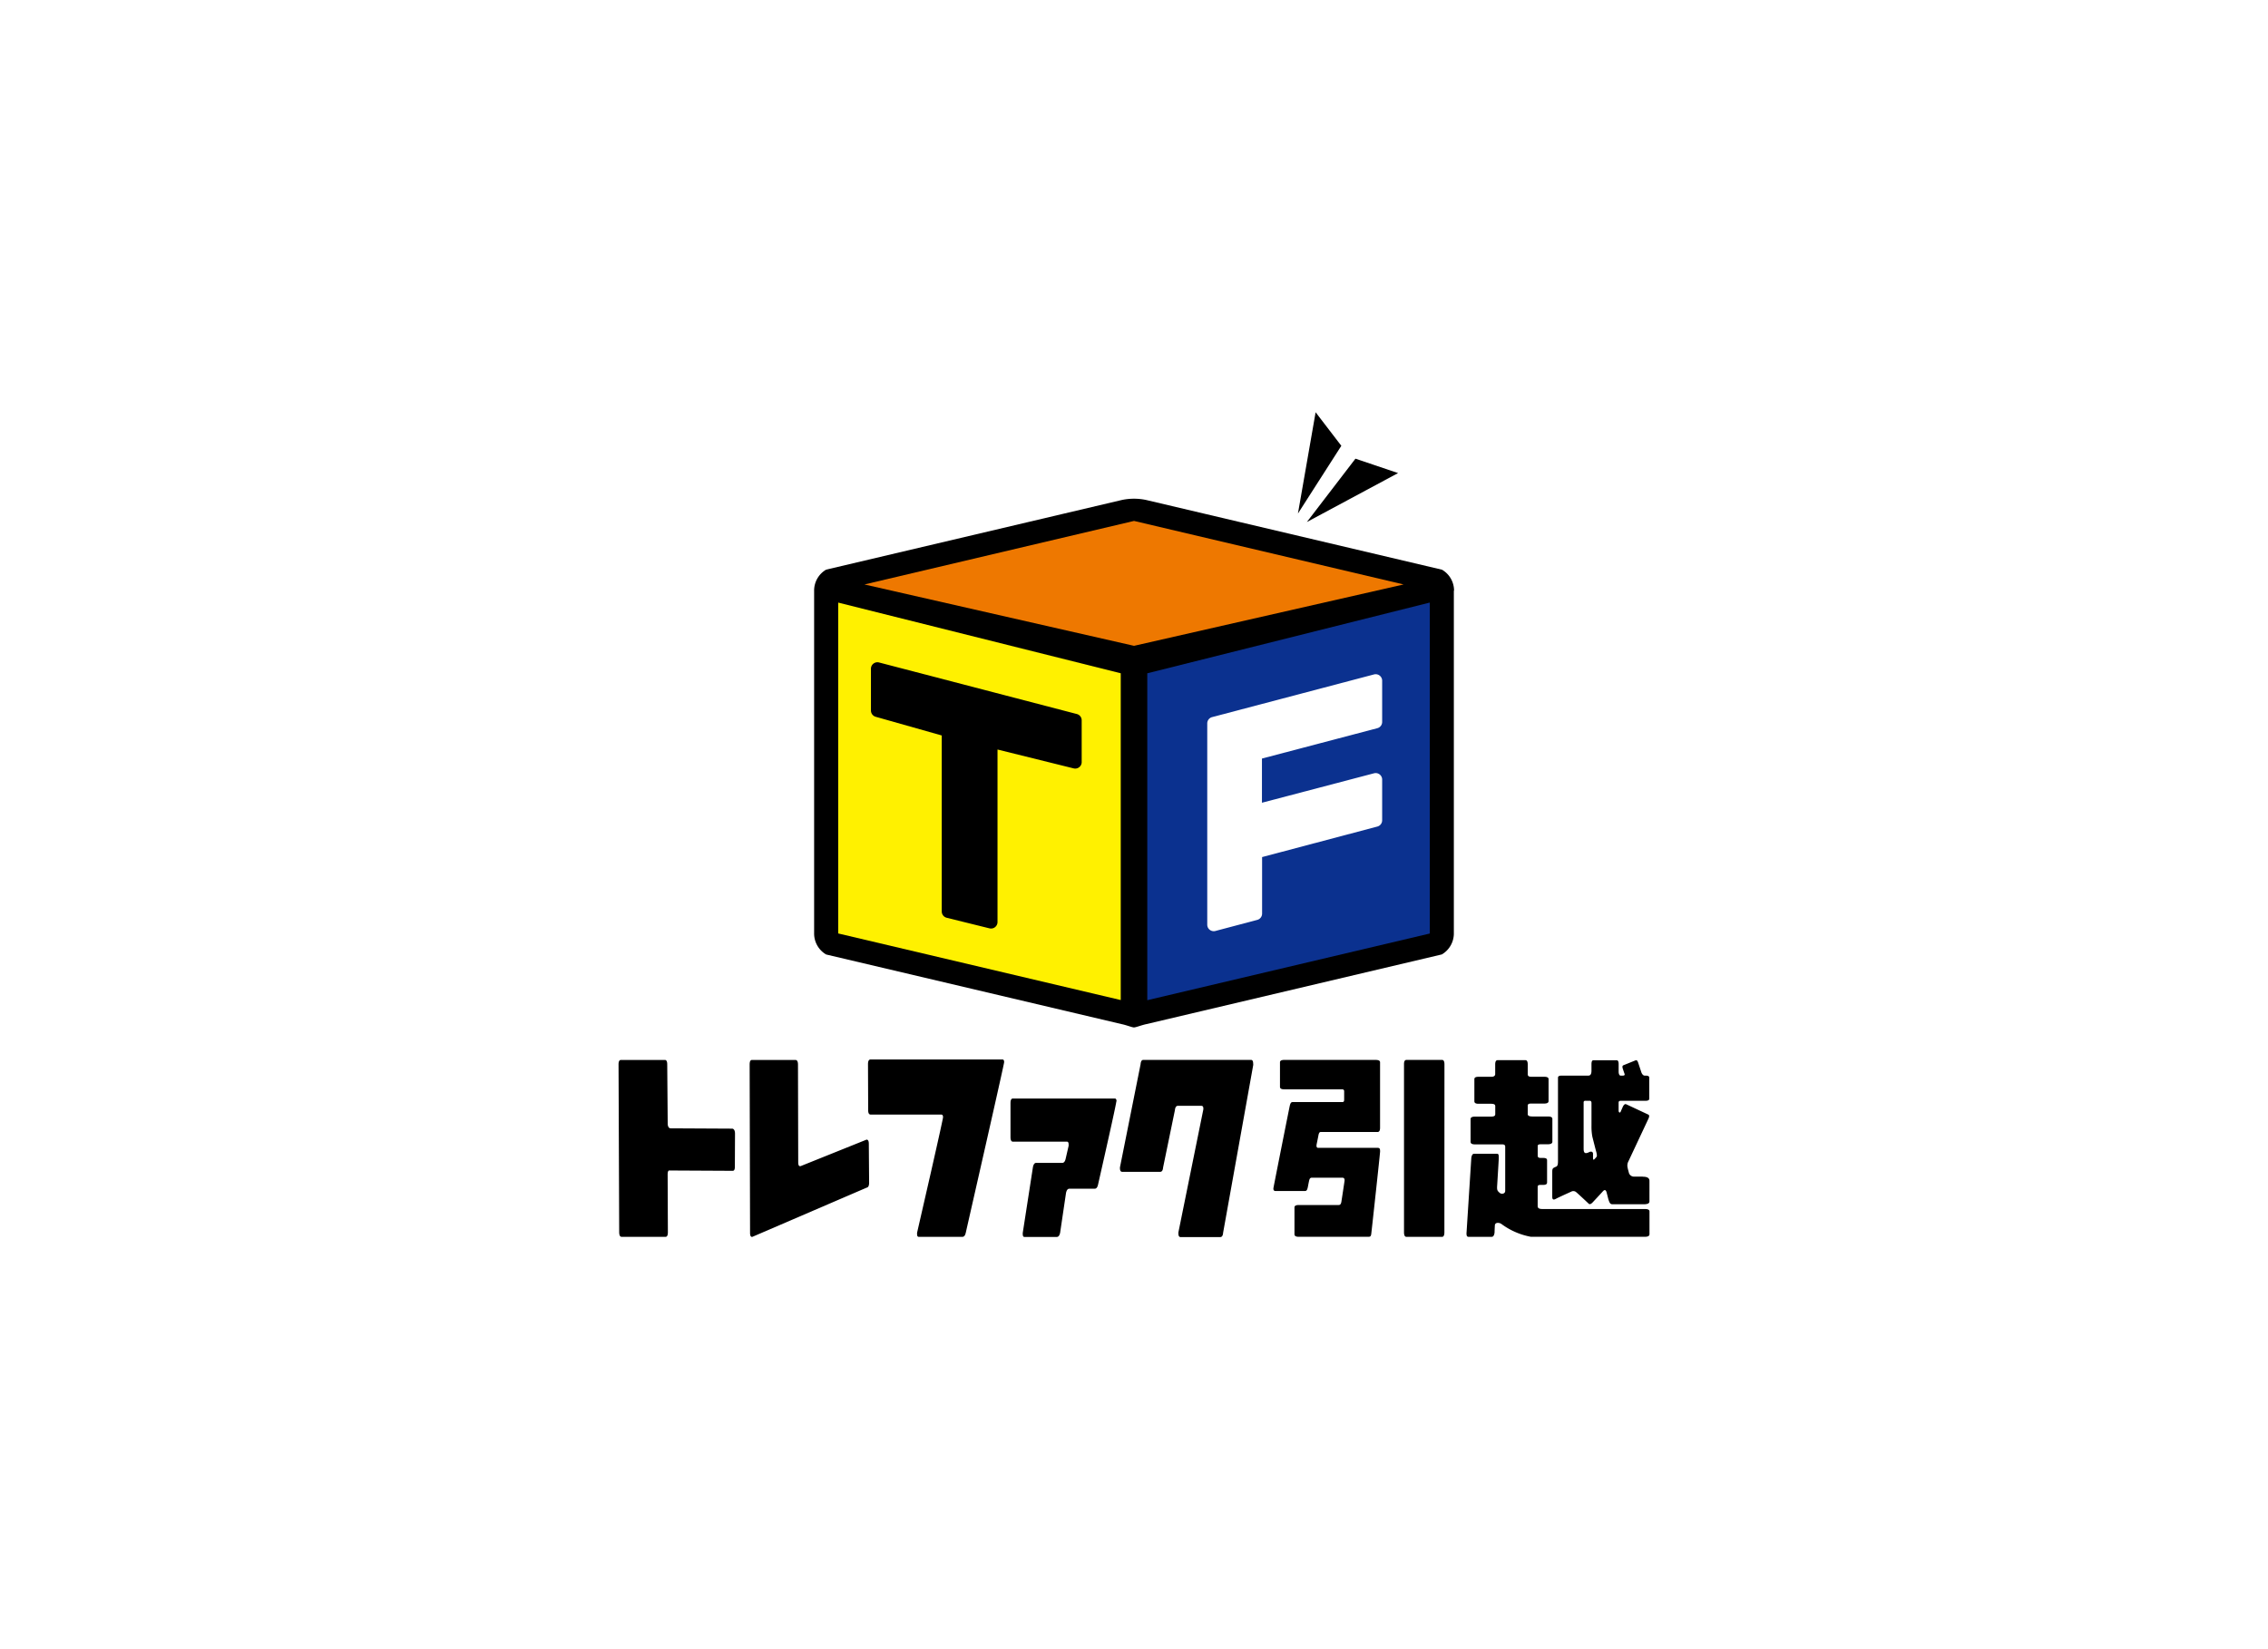
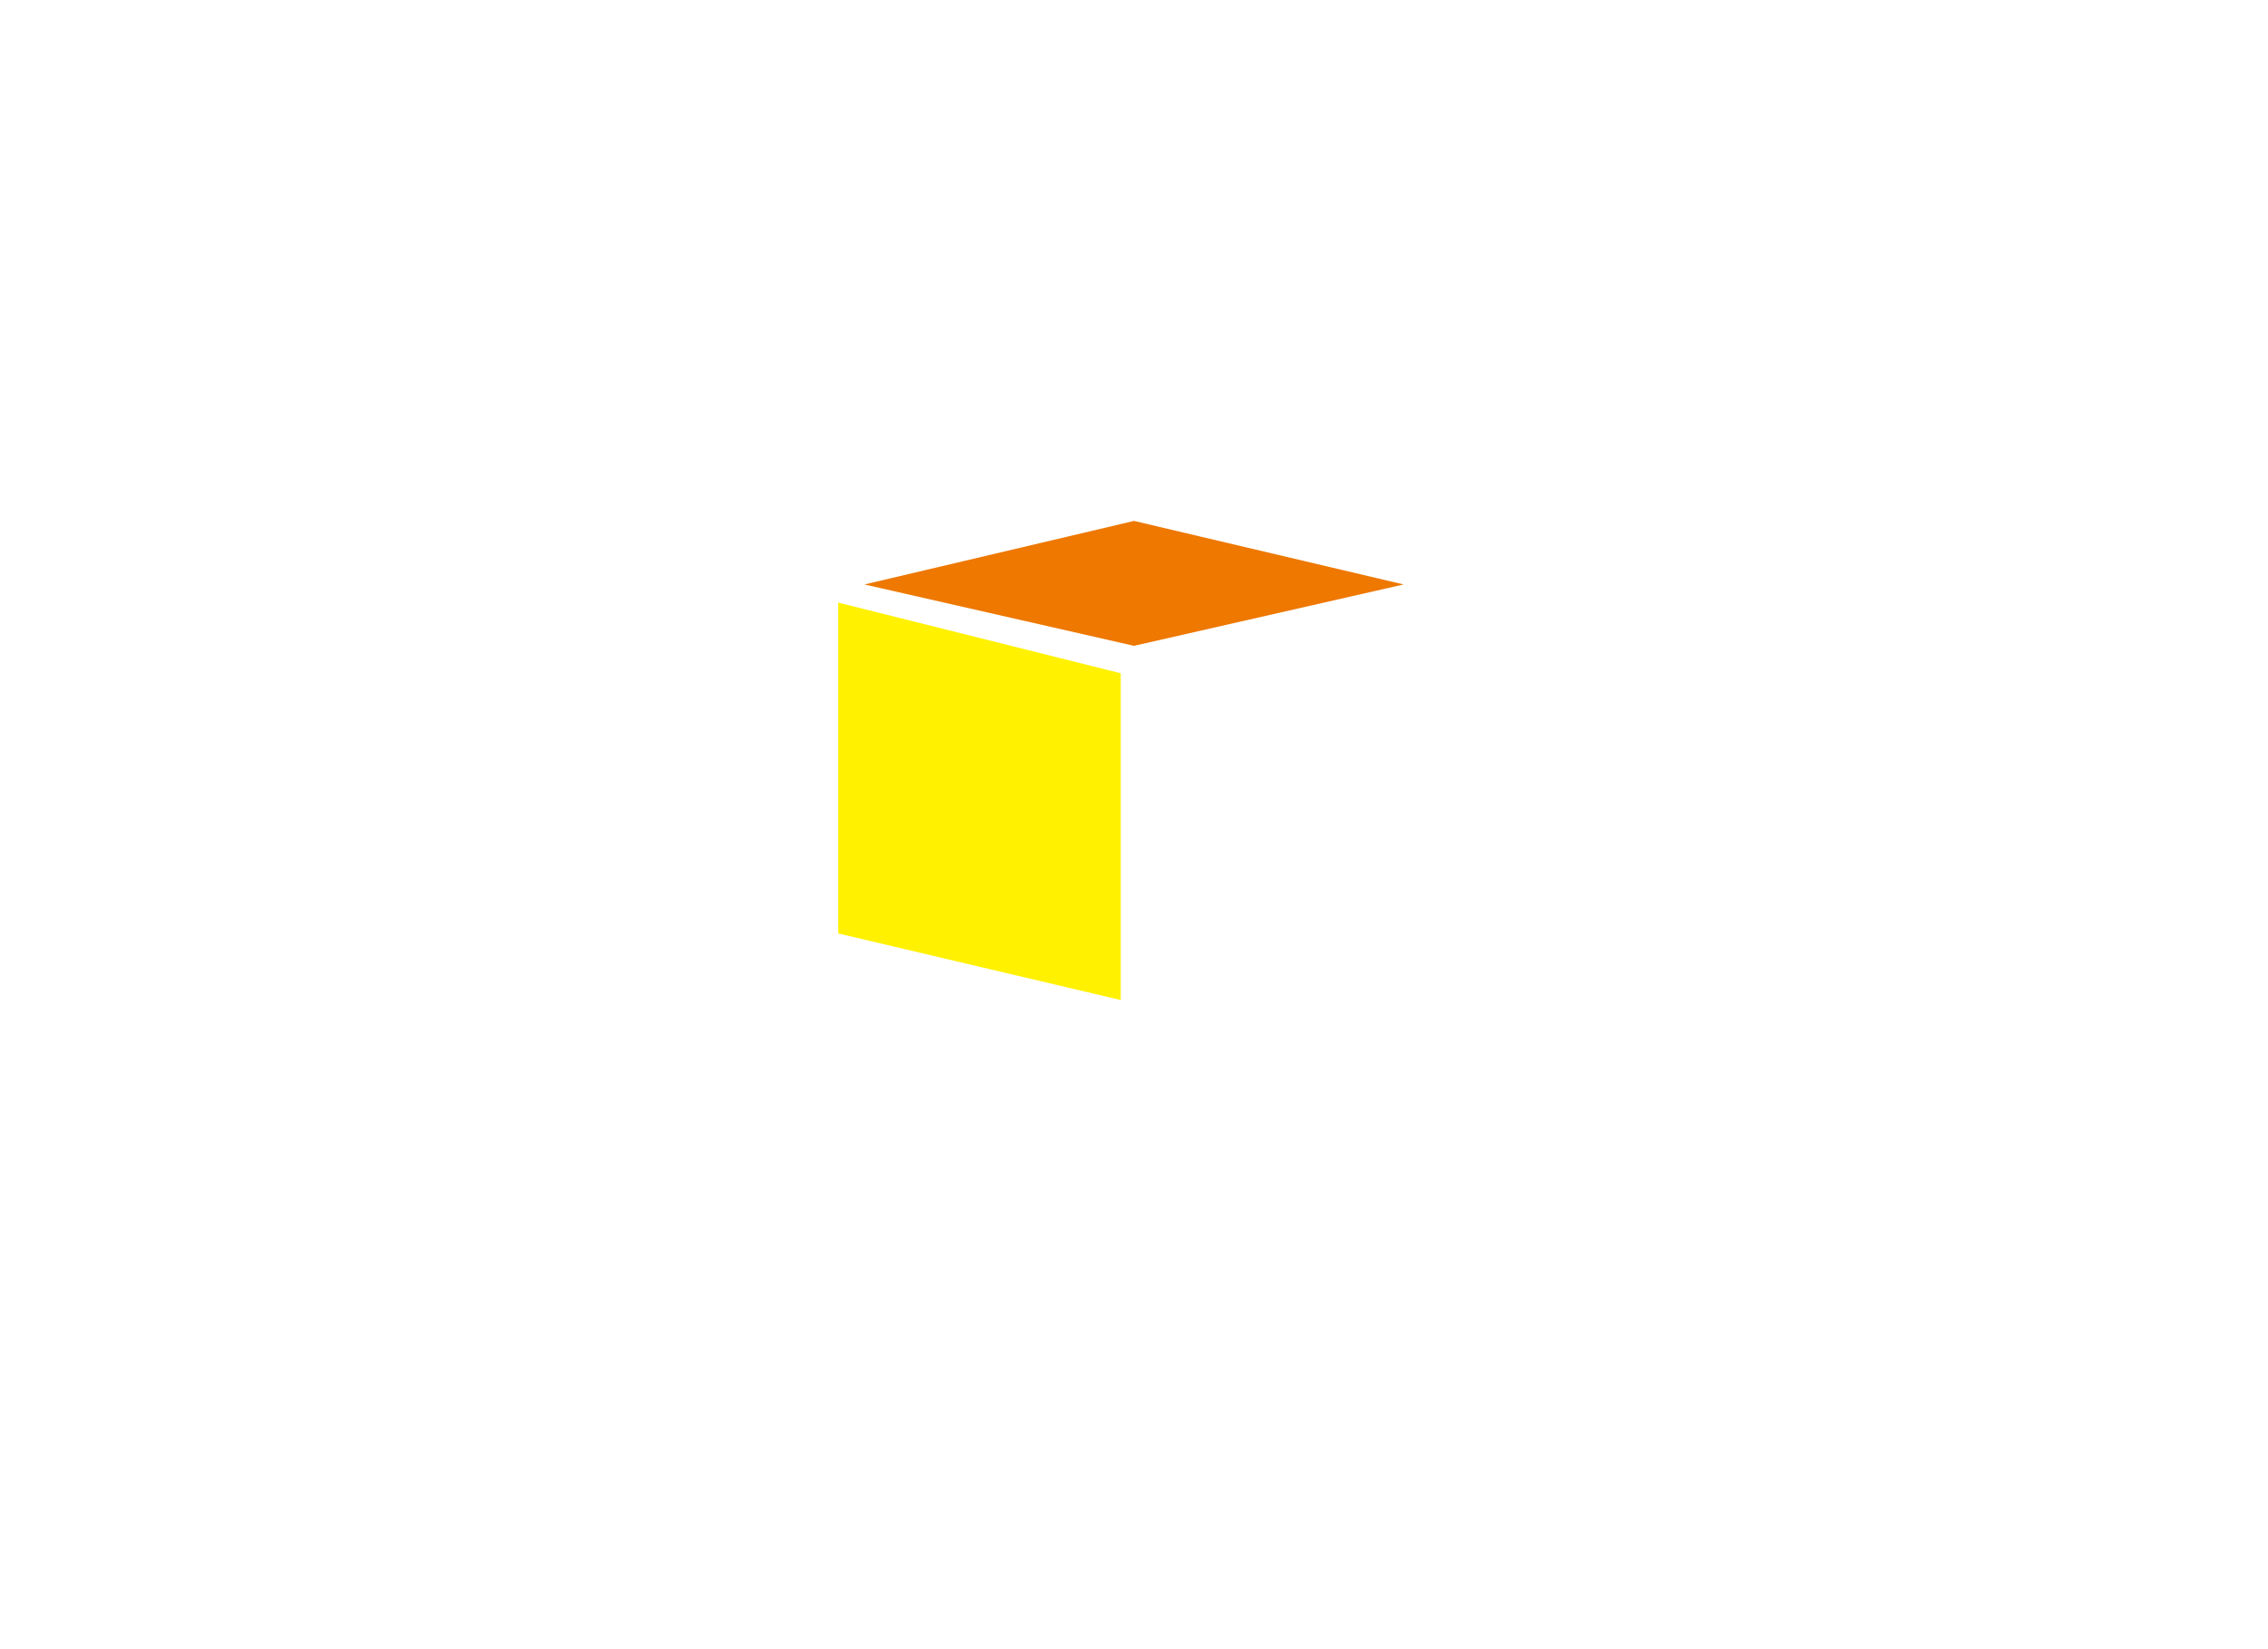
<svg xmlns="http://www.w3.org/2000/svg" width="77" height="56" viewBox="0 0 77 56">
  <defs>
    <clipPath id="clip-path">
      <path id="パス_907" data-name="パス 907" d="M0,0H35V28H0Z" fill="none" />
    </clipPath>
  </defs>
  <g id="グループ_540" data-name="グループ 540" transform="translate(-254 -801)">
    <path id="パス_861" data-name="パス 861" d="M0,0H77V56H0Z" transform="translate(254 801)" fill="#fff" />
    <g id="グループ_522" data-name="グループ 522" transform="translate(275 815)" clip-path="url(#clip-path)">
-       <path id="パス_900" data-name="パス 900" d="M82.035,75.246c0-.1-.028-.15-.081-.15H80.746c-.056,0-.086.049-.084.15v5.7c0,.105.027.158.084.158h1.206c.055,0,.081-.052.081-.158Zm-2.256,2.836H77.75c-.062,0-.067-.059-.052-.132.022-.108.051-.248.058-.289.012-.068.032-.117.076-.117h1.932c.056,0,.086-.049.085-.15V75.177c0-.055-.052-.081-.157-.081H76.6c-.1,0-.149.028-.149.081v.833c0,.057.049.086.149.085h1.96c.053,0,.07.028.07.067v.266c0,.055,0,.1-.065.1h-1.69c-.049,0-.073.049-.09.119s-.547,2.737-.556,2.8.02.1.062.1H77.3c.062,0,.077-.05.094-.119.009-.04.026-.139.042-.212s.032-.121.1-.121h1.03c.05,0,.089.026.076.117s-.093.621-.106.7-.043.111-.09.111H77.092c-.1,0-.149.028-.149.081v.913c0,.057.049.086.149.085h2.365c.063,0,.082-.021.093-.1s.3-2.725.3-2.8-.01-.119-.073-.119m9.063,2.077H85.4c-.109,0-.2-.006-.2-.1V79.42c0-.076.031-.08.13-.08h.055c.1,0,.134-.029.134-.086v-.748c0-.055-.035-.082-.134-.081h-.061c-.1,0-.123-.018-.123-.093v-.3c0-.059.025-.072.127-.072h.218c.1,0,.153-.029.153-.088V77.1c0-.057-.051-.084-.153-.083h-.516c-.135,0-.167-.034-.167-.081v-.278c0-.076.045-.08.144-.08h.415c.1,0,.148-.029.148-.085V75.75c0-.055-.049-.082-.148-.081H85c-.1,0-.137-.019-.137-.094v-.32c0-.1-.026-.15-.076-.15h-.949c-.053,0-.081.049-.08.15v.322c0,.069-.063.092-.127.092h-.439c-.1,0-.141.028-.141.081v.75c0,.057.046.086.141.085h.4c.117,0,.168.016.168.083v.264c0,.052-.016.09-.156.09h-.535c-.1,0-.146.029-.146.083v.771c0,.059.048.088.146.088h.918c.052,0,.111.007.111.077v1.5c0,.1-.108.115-.163.086a.35.35,0,0,1-.074-.064c-.039-.044-.044-.088-.036-.209.032-.516.054-.887.055-.934,0-.106-.011-.137-.061-.137h-.777c-.051,0-.082.048-.095.143l-.162,2.534a.186.186,0,0,0,0,.053c0,.059.025.09.061.09h.795c.051,0,.082-.048.095-.143,0,0,0-.059.01-.244.006-.113.152-.1.223-.049a2.416,2.416,0,0,0,1,.435h3.874c.1,0,.153-.029.153-.088v-.771c0-.057-.051-.084-.153-.083" transform="translate(-53.995 -53.105)" />
-       <path id="パス_901" data-name="パス 901" d="M34.773,25.955h-.3a.178.178,0,0,1-.175-.146c-.012-.047-.029-.1-.038-.151a.308.308,0,0,1,.027-.225l.018-.038.66-1.406c.035-.077.033-.123-.006-.141l-.746-.349c-.042-.019-.08.008-.117.084,0,0-.029.067-.076.172-.019.044-.067.026-.067-.042v-.266c0-.071.046-.067.117-.067h.8c.083,0,.124-.024.124-.073v-.713c0-.046-.04-.069-.124-.069h-.032c-.073,0-.111-.107-.111-.107l-.11-.332c-.023-.067-.051-.094-.085-.081l-.415.168c-.036.013-.044.053-.021.121l.051.152s.048.079-.048.079h-.076c-.058,0-.069-.092-.069-.132v-.26c0-.086-.022-.129-.066-.128h-.793c-.042,0-.062.042-.063.129v.219c0,.12-.034.172-.107.172h-.9c-.088,0-.13.022-.13.069v2.791c0,.124,0,.21-.068.234a.277.277,0,0,0-.042.019c-.053.025-.085.037-.085.146v.849c0,.086.022.133.133.071.051-.029.271-.13.507-.237a.15.15,0,0,1,.181.023c.083.069.418.386.418.386.033.029.078.012.138-.052,0,0,.271-.29.336-.364s.109-.061.135.041l.055.216c.046.142.067.177.151.177H34.8c.169,0,.2-.047.2-.1V26.1c0-.086-.058-.142-.227-.142m-1.689-.676v-.1c0-.066-.053-.1-.139-.055-.152.075-.18,0-.18-.12V23.438a.052.052,0,0,1,.058-.059h.142c.018,0,.067,0,.067.076v.769a1.852,1.852,0,0,0,.029.373s.1.4.127.495.035.158.018.188a.785.785,0,0,1-.072.081c-.055.061-.05-.037-.05-.083m-29.135.345c0,.09-.024.135-.073.135H3.865L1.74,25.747c-.049-.01-.073.035-.073.135l.008,1.96c0,.105-.026.158-.08.158H.108c-.057,0-.085-.052-.086-.158L0,22.143c0-.1.028-.15.084-.15H1.572c.053,0,.081.049.081.15l.016,2c0,.1.029.158.086.172l2.113.011c.057.015.086.073.086.173Zm4.558.532c0,.106-.026.163-.08.173L4.543,28c-.051.01-.078-.035-.078-.135l-.014-5.713c0-.106.025-.158.077-.158H6.006c.056,0,.086.052.086.158L6.1,25.464c0,.1.025.146.073.135h.008l2.239-.9q.077,0,.077.142Zm4.584-4.086q0,.046-.615,2.763-.342,1.509-.687,3.026c-.021.095-.058.142-.117.142H10.193c-.038,0-.057-.029-.057-.09a.23.23,0,0,1,0-.052q.107-.466.469-2.05.414-1.824.412-1.87c0-.059-.02-.09-.06-.09H8.56c-.057,0-.085-.049-.085-.15l-.006-1.562c0-.1.027-.158.084-.158h4.481c.038,0,.057.029.057.09M16.9,23.4q0,.091-.62,2.823c-.021.1-.06.143-.117.143h-.859c-.054,0-.091.047-.112.142l-.2,1.352q-.031.143-.112.143h-1.1c-.037,0-.056-.029-.056-.09a.2.2,0,0,1,0-.053l.345-2.229c.021-.1.058-.143.112-.143h.886c.053,0,.092-.047.113-.142l.1-.435a.228.228,0,0,0,0-.053c0-.059-.019-.09-.058-.09H13.388c-.053,0-.081-.052-.081-.158l0-1.149c0-.105.026-.158.08-.158h3.462c.038,0,.058.033.058.1m4.642-1.245-1.023,5.7c-.007.1-.04.15-.1.15H19.08c-.048,0-.073-.043-.073-.129V27.85l.846-4.172c.009-.086-.014-.127-.065-.127h-.8q-.084,0-.1.15l-.4,1.941c-.008.1-.04.15-.1.15H17.1c-.052,0-.077-.042-.077-.127v-.023l.7-3.5c.008-.1.039-.15.092-.15h3.658c.049,0,.073.043.073.127Zm6.817-16.1a.823.823,0,0,0-.41-.712L17.91,2.978a2,2,0,0,0-.82,0L7.048,5.344a.822.822,0,0,0-.408.712V17.7a.824.824,0,0,0,.408.712l10.043,2.367c.158.033.345.11.408.11s.267-.08.41-.11L27.951,18.41a.825.825,0,0,0,.408-.712V6.056ZM23.666,0l-.6,3.439,1.473-2.3Zm2.8,2.065-1.448-.489L23.369,3.727Z" transform="translate(0 -0.001)" />
      <path id="パス_902" data-name="パス 902" d="M37.773,16.841l9.152-2.084L37.773,12.6,28.62,14.757Z" transform="translate(-20.272 -8.911)" fill="#ee7800" />
-       <path id="パス_903" data-name="パス 903" d="M61.547,24.464v11.1L71.138,33.3V22.062Z" transform="translate(-43.596 -15.601)" fill="#0b318f" />
      <path id="パス_904" data-name="パス 904" d="M35.162,24.465l-9.592-2.4V33.3l9.592,2.261Z" transform="translate(-18.112 -15.603)" fill="#fff100" />
-       <path id="パス_905" data-name="パス 905" d="M36.372,30.751,29.655,29a.22.22,0,0,0-.274.213v1.419a.221.221,0,0,0,.16.212l2.244.635v5.976a.221.221,0,0,0,.167.214l1.455.36a.226.226,0,0,0,.052.006.216.216,0,0,0,.135-.047.221.221,0,0,0,.084-.174V31.956l2.586.641a.22.22,0,0,0,.272-.214V30.964a.22.22,0,0,0-.164-.213" transform="translate(-20.812 -20.505)" />
-       <path id="パス_906" data-name="パス 906" d="M74.29,32.2a.219.219,0,0,0,.164-.213v-1.4a.22.22,0,0,0-.275-.213l-5.5,1.45a.221.221,0,0,0-.163.213v6.834a.22.22,0,0,0,.219.222.215.215,0,0,0,.056-.007l1.424-.377a.221.221,0,0,0,.163-.213v-1.92L74.29,35.54a.22.22,0,0,0,.164-.213V33.944a.22.22,0,0,0-.275-.213l-3.806,1v-1.5Z" transform="translate(-48.529 -21.473)" fill="#fff" />
    </g>
  </g>
</svg>